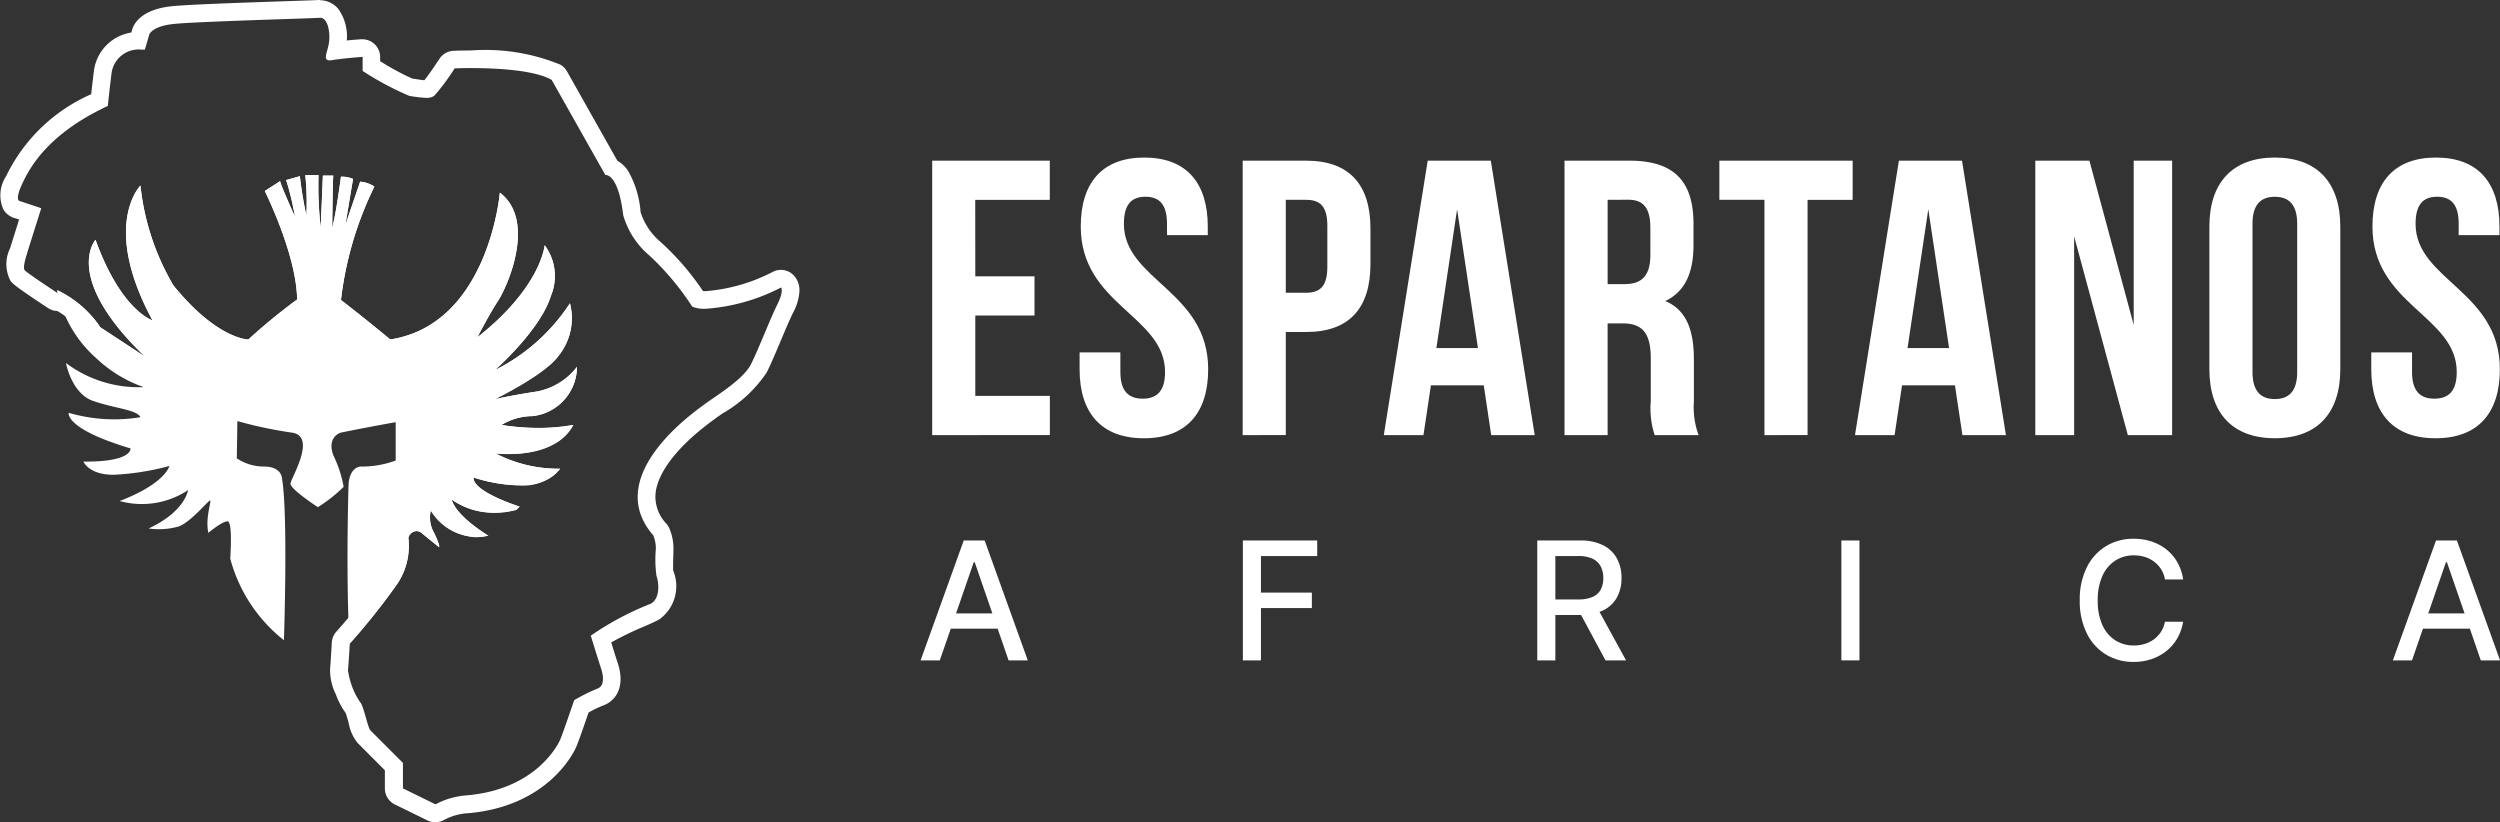
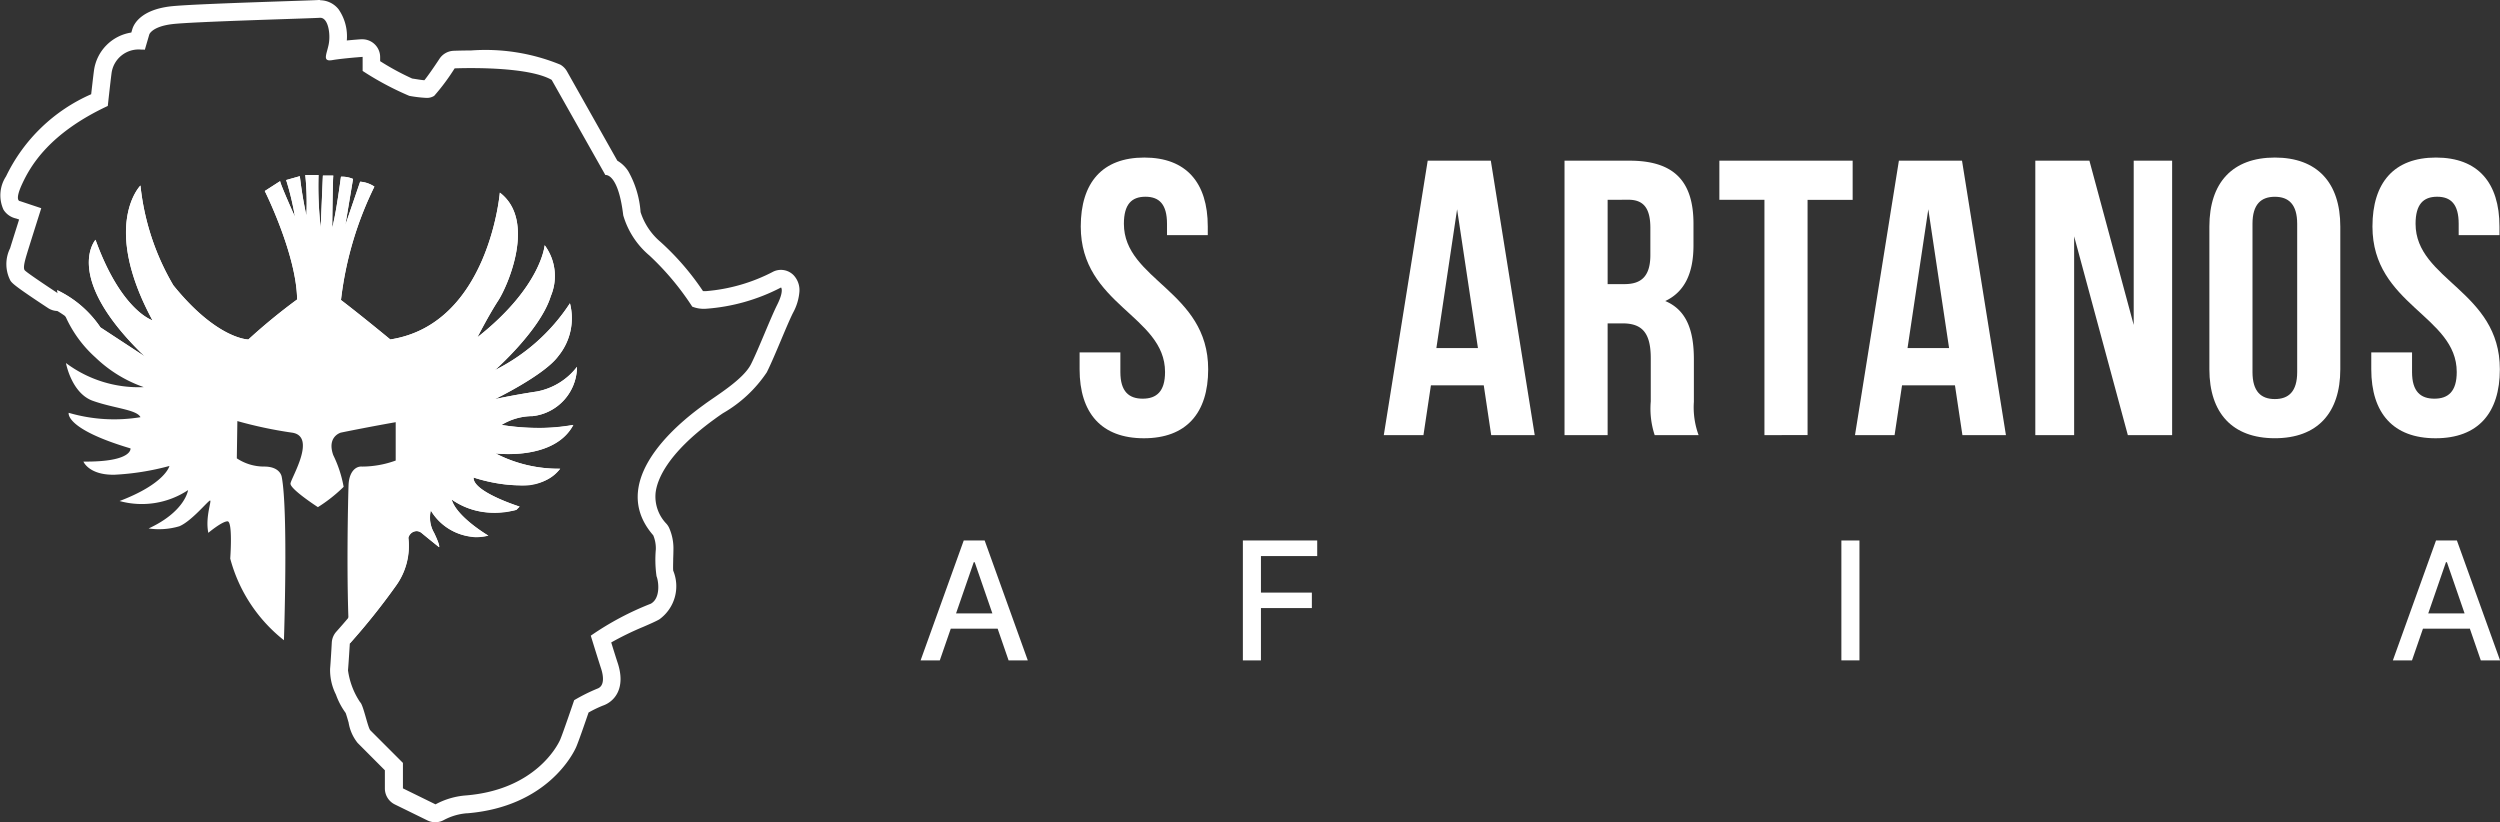
<svg xmlns="http://www.w3.org/2000/svg" width="137.48" height="45.21" viewBox="0 0 137.48 45.21">
  <rect x="0" y="0" width="137.48" height="45.21" fill="#333333" stroke="none" />
  <defs>
    <style>.a{fill:#fff;}</style>
  </defs>
  <g transform="translate(38.289 229.689)">
    <path class="a" d="M-20.676-228.711c.437,0,.57.89.466,1.442-.094.5-.329.9.052.9a.929.929,0,0,0,.159-.017c.6-.1,1.652-.175,1.652-.175v.773a16.368,16.368,0,0,0,2.565,1.37,7,7,0,0,0,.918.111.75.75,0,0,0,.452-.111,11.683,11.683,0,0,0,1.124-1.511s.362-.016.9-.016c1.249,0,3.457.085,4.437.649L-5-220.066a.1.1,0,0,1,.023,0c.122,0,.71.112.961,2.215a4.545,4.545,0,0,0,1.441,2.214,14.947,14.947,0,0,1,2.354,2.811,1.72,1.72,0,0,0,.749.116,10.568,10.568,0,0,0,4.135-1.17s.175.175-.211.948-1.019,2.425-1.441,3.268-1.9,1.722-2.565,2.214-5.621,3.97-2.811,7.2a1.859,1.859,0,0,1,.141.773A6.479,6.479,0,0,0-2.185-198c.106.246.246,1.2-.316,1.511a16.068,16.068,0,0,0-3.3,1.757s.422,1.37.562,1.792.211.983-.21,1.124a9.959,9.959,0,0,0-1.265.632s-.633,1.863-.773,2.179-1.371,2.74-5.165,3.057a4.177,4.177,0,0,0-1.687.492l-1.792-.879v-1.4l-1.792-1.792c-.14-.141-.386-1.406-.562-1.546a4.162,4.162,0,0,1-.667-1.757c.035-.386.1-1.467.1-1.467a36.328,36.328,0,0,0,2.531-3.164,3.732,3.732,0,0,0,.693-2.651.507.507,0,0,1,.455-.377.412.412,0,0,1,.268.106c.361.3.964.783.964.783s.09-.03-.271-.783a1.68,1.68,0,0,1-.181-1.235,3.065,3.065,0,0,0,2.464,1.473,2.9,2.9,0,0,0,.7-.087s-1.747-1.025-2.018-1.989a3.791,3.791,0,0,0,2.357.71,5.469,5.469,0,0,0,1.2-.137l.181-.181s-2.591-.813-2.531-1.6a8.712,8.712,0,0,0,2.5.43,2.635,2.635,0,0,0,2.261-.912h-.08a7.484,7.484,0,0,1-3.475-.844,6.169,6.169,0,0,0,.716.037c1.012,0,2.822-.208,3.562-1.6a9.359,9.359,0,0,1-1.879.161,13.577,13.577,0,0,1-2.068-.161A3.294,3.294,0,0,1-9-206.806a2.746,2.746,0,0,0,2.44-2.711,3.627,3.627,0,0,1-2.2,1.355c-1.386.211-2.32.422-2.32.422s2.741-1.326,3.5-2.38a3.28,3.28,0,0,0,.632-2.892,10.547,10.547,0,0,1-4.127,3.675s2.5-2.2,3.073-4.067a2.836,2.836,0,0,0-.332-2.8s-.18,2.29-3.7,5.062c0,0,.633-1.236,1.145-2.019s2.109-4.4.09-5.935c0,0-.6,7.231-6.025,8.074,0,0-1.567-1.295-2.712-2.169a19.083,19.083,0,0,1,1.838-6.236,1.619,1.619,0,0,0-.783-.271l-.814,2.38.422-2.531a1.564,1.564,0,0,0-.573-.125c-.03,0-.06,0-.09,0,0,0-.271,2.079-.482,2.8,0,0,.03-2.681.06-2.862h-.572l-.121,2.862a20.4,20.4,0,0,1-.12-2.892H-21.5a15.379,15.379,0,0,1,.06,2.229A21.594,21.594,0,0,1-21.8-220l-.754.211a14.675,14.675,0,0,1,.482,2.019s-.813-1.808-.813-1.959l-.844.543s1.748,3.494,1.778,5.965a31.959,31.959,0,0,0-2.681,2.2s-1.718,0-4.128-2.982a13.6,13.6,0,0,1-1.807-5.484s-2.17,2.17.662,7.412c0,0-1.717-.512-3.133-4.429,0,0-1.838,2.049,2.712,6.417l-2.441-1.6a5.953,5.953,0,0,0-2.38-2.048s.01.061.034.17c0,0-1.715-1.125-1.82-1.266s.035-.6.14-.949.773-2.459.773-2.459l-1.159-.387h0c-.039,0-.317-.031.109-.949.457-.984,1.476-2.776,4.709-4.287,0,0,.14-1.3.21-1.827a1.5,1.5,0,0,1,1.61-1.274c.07,0,.142,0,.217.009l.246-.843s.141-.422,1.23-.562,7.695-.316,8.152-.352h.025m0-.978-.1,0c-.119.01-.911.036-1.75.064-2.976.1-5.708.2-6.451.293-1.533.2-1.933.921-2.033,1.223l-.011.036-.051.173a2.448,2.448,0,0,0-2.053,2.08c-.042.315-.107.888-.155,1.313a9.353,9.353,0,0,0-4.682,4.517,1.9,1.9,0,0,0-.139,1.834,1.087,1.087,0,0,0,.694.483l.164.055c-.195.618-.427,1.354-.487,1.554l-.007.024a1.96,1.96,0,0,0,.021,1.793c.107.143.208.278,2.066,1.5a.985.985,0,0,0,.509.16,4.955,4.955,0,0,1,1.5,1.349.827.827,0,0,0,.334.369l2.441,1.6a.972.972,0,0,0,.535.16.981.981,0,0,0,.767-.369.981.981,0,0,0-.088-1.316q-.162-.154-.311-.3l.054,0a.978.978,0,0,0,.76-.362.979.979,0,0,0,.1-1.083q-.195-.36-.356-.7c2.569,3.106,4.547,3.2,4.767,3.2a.978.978,0,0,0,.727-.324,28.939,28.939,0,0,1,2.54-2.07.98.98,0,0,0,.393-.8,12.45,12.45,0,0,0-.743-3.625l.048-.021a.724.724,0,0,0,.081.016.98.98,0,0,0,.93.674h.026a1,1,0,0,0,.291-.052.9.9,0,0,0,.172.041.894.894,0,0,0,.145.011h.052a22.336,22.336,0,0,0-.544,2.9.979.979,0,0,0,.379.882c1.116.852,2.666,2.133,2.682,2.146a.976.976,0,0,0,.624.224.947.947,0,0,0,.15-.012,6.878,6.878,0,0,0,4.2-2.352c-.244.443-.422.791-.436.818a.978.978,0,0,0,.249,1.2.974.974,0,0,0,.622.224.978.978,0,0,0,.6-.21c.078-.061.154-.122.229-.183-.2.2-.384.37-.517.486a.979.979,0,0,0-.171,1.273.976.976,0,0,0,.251.261A.979.979,0,0,0-12-207.417a.975.975,0,0,0,.474.546.981.981,0,0,0-.13.816.977.977,0,0,0,.224.4.979.979,0,0,0-.541.582.976.976,0,0,0,.032.716.966.966,0,0,0-.309-.05.981.981,0,0,0-.538.16.981.981,0,0,0-.439.743,1.335,1.335,0,0,0,.012.318.928.928,0,0,0-.246-.032.989.989,0,0,0-.52.149.946.946,0,0,0-.4.5.978.978,0,0,0-.223-.026q-.039,0-.078,0a.982.982,0,0,0-.839.632,1.923,1.923,0,0,0-.1.516,1.474,1.474,0,0,0-1.2,1.334c0,.066.006.121.011.179a2.762,2.762,0,0,1-.537,1.925,35.806,35.806,0,0,1-2.447,3.057.973.973,0,0,0-.249.6c0,.011-.06,1.068-.093,1.433a2.984,2.984,0,0,0,.32,1.423,3.942,3.942,0,0,0,.536,1.015c.047.128.117.373.162.529a2.406,2.406,0,0,0,.494,1.117l1.5,1.505v1a.979.979,0,0,0,.548.879l1.792.878a.976.976,0,0,0,.431.1.98.98,0,0,0,.482-.126,3.208,3.208,0,0,1,1.247-.366l.039,0c4.4-.367,5.83-3.3,5.978-3.635.119-.267.473-1.288.684-1.906a6.568,6.568,0,0,1,.769-.373c.672-.224,1.292-.977.83-2.363-.073-.218-.226-.708-.353-1.117a16.427,16.427,0,0,1,1.762-.858c.378-.164.676-.294.883-.411a2.246,2.246,0,0,0,.764-2.68c-.015-.135,0-.467,0-.67.006-.165.012-.335.012-.49a2.78,2.78,0,0,0-.244-1.21.978.978,0,0,0-.137-.205,2.154,2.154,0,0,1-.6-1.7c.078-.687.595-2.123,3.191-4.021l.065-.047c.118-.088.278-.2.447-.314a7.215,7.215,0,0,0,2.413-2.25c.229-.459.508-1.12.777-1.758.24-.57.488-1.16.663-1.51a2.887,2.887,0,0,0,.354-1.171,1.194,1.194,0,0,0-.326-.907.978.978,0,0,0-.693-.287.969.969,0,0,0-.4.087,9.673,9.673,0,0,1-3.731,1.083c-.059,0-.11,0-.154-.005a14.463,14.463,0,0,0-2.332-2.7,3.572,3.572,0,0,1-1.1-1.644,5.307,5.307,0,0,0-.677-2.248,1.775,1.775,0,0,0-.6-.577l-2.77-4.914a.991.991,0,0,0-.365-.368,10.869,10.869,0,0,0-4.925-.779c-.558,0-.932.017-.947.017a.98.98,0,0,0-.778.445c-.3.458-.638.941-.825,1.174-.13-.008-.3-.035-.466-.062l-.209-.032a14.348,14.348,0,0,1-1.759-.954v-.225a.979.979,0,0,0-.311-.715.977.977,0,0,0-.668-.264l-.065,0c-.026,0-.375.025-.79.066a2.6,2.6,0,0,0-.458-1.723,1.309,1.309,0,0,0-1.016-.489Z" />
    <path class="a" d="M-20.807-201.8s-1.537-.994-1.507-1.3,1.477-2.621.061-2.8a23.3,23.3,0,0,1-2.983-.633l-.03,2.049a2.7,2.7,0,0,0,1.506.452c.9,0,.964.572.964.572.362,1.868.121,8.978.121,8.978a8.5,8.5,0,0,1-2.953-4.489s.151-2.049-.15-2.049-1.055.633-1.055.633c-.18-.874.211-1.808.091-1.777s-1.025,1.144-1.687,1.416a3.932,3.932,0,0,1-1.687.12c2.018-.934,2.169-2.109,2.169-2.109a4.6,4.6,0,0,1-3.766.6c2.53-.964,2.741-1.928,2.741-1.928a14.194,14.194,0,0,1-3.012.482c-1.416.03-1.718-.723-1.718-.723,2.712.03,2.591-.724,2.591-.724-3.645-1.084-3.4-1.958-3.4-1.958a8.887,8.887,0,0,0,3.947.241c-.211-.422-1.446-.482-2.621-.9s-1.477-2.078-1.477-2.078a6.675,6.675,0,0,0,4.278,1.325,7.274,7.274,0,0,1-2.651-1.627,6.693,6.693,0,0,1-2.109-3.705,5.953,5.953,0,0,1,2.38,2.048l2.441,1.6c-4.55-4.368-2.712-6.417-2.712-6.417,1.416,3.917,3.133,4.429,3.133,4.429-2.832-5.242-.662-7.412-.662-7.412a13.6,13.6,0,0,0,1.807,5.484c2.41,2.982,4.128,2.982,4.128,2.982a31.959,31.959,0,0,1,2.681-2.2c-.03-2.471-1.778-5.965-1.778-5.965l.844-.543c0,.151.813,1.959.813,1.959a14.675,14.675,0,0,0-.482-2.019L-21.8-220a21.594,21.594,0,0,0,.361,2.169,15.379,15.379,0,0,0-.06-2.229h.723a20.4,20.4,0,0,0,.12,2.892l.121-2.862h.572c-.03.181-.06,2.862-.06,2.862.211-.723.482-2.8.482-2.8a1.5,1.5,0,0,1,.663.121l-.422,2.531.814-2.38a1.619,1.619,0,0,1,.783.271,19.083,19.083,0,0,0-1.838,6.236c1.145.874,2.712,2.169,2.712,2.169,5.423-.843,6.025-8.074,6.025-8.074,2.019,1.537.422,5.152-.09,5.935s-1.145,2.019-1.145,2.019c3.525-2.772,3.7-5.062,3.7-5.062A2.836,2.836,0,0,1-8-213.4c-.573,1.868-3.073,4.067-3.073,4.067a10.547,10.547,0,0,0,4.127-3.675,3.28,3.28,0,0,1-.632,2.892c-.754,1.054-3.5,2.38-3.5,2.38s.934-.211,2.32-.422a3.627,3.627,0,0,0,2.2-1.355A2.746,2.746,0,0,1-9-206.806a3.294,3.294,0,0,0-1.718.482,11.586,11.586,0,0,0,3.947,0c-1.054,1.988-4.278,1.567-4.278,1.567a7.578,7.578,0,0,0,3.555.843c-1.2,1.717-4.76.482-4.76.482-.06.784,2.531,1.6,2.531,1.6l-.181.181a4.188,4.188,0,0,1-3.555-.573c.271.964,2.018,1.989,2.018,1.989a2.95,2.95,0,0,1-3.163-1.386,1.68,1.68,0,0,0,.181,1.235c.361.753.271.783.271.783s-.6-.482-.964-.783a.459.459,0,0,0-.723.271,3.732,3.732,0,0,1-.693,2.651A36.328,36.328,0,0,1-19.06-194.3c-.211-3.164-.079-8.312-.06-8.737.03-.663.358-1.029.753-.994a5.432,5.432,0,0,0,1.838-.332v-2.109s-1.386.241-3.013.573c0,0-.783.211-.422,1.235a6.632,6.632,0,0,1,.573,1.747A8.394,8.394,0,0,1-20.807-201.8Z" />
-     <path class="a" d="M15.345-214.493H18.6v2.156H15.345v4.419h4.1v2.156H12.974v-15.091h6.467v2.156h-4.1Z" />
    <path class="a" d="M24.637-221.025c2.306,0,3.492,1.379,3.492,3.794v.474H25.887v-.625c0-1.078-.431-1.488-1.186-1.488s-1.185.41-1.185,1.488c0,3.1,4.635,3.686,4.635,8,0,2.414-1.208,3.794-3.536,3.794s-3.535-1.38-3.535-3.794v-.927h2.242v1.078c0,1.078.474,1.466,1.228,1.466s1.229-.388,1.229-1.466c0-3.1-4.635-3.687-4.635-8C21.144-219.646,22.33-221.025,24.637-221.025Z" />
-     <path class="a" d="M37.075-217.123v1.961c0,2.415-1.164,3.73-3.535,3.73H32.419v5.67H30.048v-15.091H33.54C35.911-220.853,37.075-219.538,37.075-217.123ZM32.419-218.7v5.109H33.54c.755,0,1.164-.345,1.164-1.423v-2.263c0-1.078-.409-1.423-1.164-1.423Z" />
    <path class="a" d="M46.108-205.762H43.715l-.409-2.738H40.4l-.41,2.738H37.809l2.414-15.091h3.471ZM40.7-210.548h2.286L41.84-218.18Z" />
    <path class="a" d="M52.705-205.762a4.655,4.655,0,0,1-.215-1.854v-2.372c0-1.4-.475-1.918-1.553-1.918h-.819v6.144H47.747v-15.091h3.578c2.458,0,3.514,1.143,3.514,3.471v1.186c0,1.552-.5,2.565-1.552,3.061,1.186.5,1.574,1.638,1.574,3.212v2.328a4.434,4.434,0,0,0,.259,1.833ZM50.118-218.7v4.635h.927c.884,0,1.423-.388,1.423-1.6v-1.488c0-1.078-.367-1.552-1.207-1.552Z" />
    <path class="a" d="M56.262-220.853h7.33v2.156H61.113v12.935H58.741V-218.7H56.262Z" />
    <path class="a" d="M72.021-205.762H69.628l-.41-2.738h-2.91l-.41,2.738H63.721l2.414-15.091h3.471Zm-5.411-4.786h2.285l-1.143-7.632Z" />
    <path class="a" d="M75.772-216.692v10.93H73.637v-15.091h2.975l2.436,9.033v-9.033h2.113v15.091H78.725Z" />
    <path class="a" d="M83.209-217.231c0-2.415,1.272-3.794,3.6-3.794s3.6,1.379,3.6,3.794v7.847c0,2.414-1.272,3.794-3.6,3.794s-3.6-1.38-3.6-3.794Zm2.371,8c0,1.078.474,1.487,1.229,1.487s1.229-.409,1.229-1.487v-8.149c0-1.078-.474-1.488-1.229-1.488s-1.229.41-1.229,1.488Z" />
    <path class="a" d="M95.669-221.025c2.307,0,3.493,1.379,3.493,3.794v.474H96.919v-.625c0-1.078-.431-1.488-1.185-1.488s-1.186.41-1.186,1.488c0,3.1,4.635,3.686,4.635,8,0,2.414-1.207,3.794-3.535,3.794s-3.536-1.38-3.536-3.794v-.927h2.242v1.078c0,1.078.474,1.466,1.229,1.466s1.229-.388,1.229-1.466c0-3.1-4.635-3.687-4.635-8C92.177-219.646,93.362-221.025,95.669-221.025Z" />
    <path class="a" d="M13.393-193.374H12.337l2.372-6.593h1.15l2.372,6.593H17.175l-1.864-5.4H15.26Zm.177-2.582H17v.837H13.57Z" />
    <path class="a" d="M30.059-193.374v-6.593h4.088v.857H31.053v2.008h2.8v.853h-2.8v2.875Z" />
-     <path class="a" d="M46.248-193.374v-6.593H48.6a2.739,2.739,0,0,1,1.273.264,1.75,1.75,0,0,1,.758.73,2.226,2.226,0,0,1,.251,1.073,2.174,2.174,0,0,1-.252,1.064,1.725,1.725,0,0,1-.76.713,2.824,2.824,0,0,1-1.273.254H46.814v-.856h1.691a1.921,1.921,0,0,0,.787-.138.921.921,0,0,0,.445-.4,1.316,1.316,0,0,0,.142-.634,1.382,1.382,0,0,0-.143-.647.959.959,0,0,0-.448-.42,1.836,1.836,0,0,0-.8-.147H47.243v5.74Zm3.254-2.974,1.629,2.974H50l-1.6-2.974Z" />
    <path class="a" d="M63.966-199.967v6.593h-.994v-6.593Z" />
-     <path class="a" d="M81.768-197.823h-1a1.528,1.528,0,0,0-.216-.566,1.56,1.56,0,0,0-.386-.415,1.657,1.657,0,0,0-.51-.258,2.014,2.014,0,0,0-.6-.087,1.853,1.853,0,0,0-1.019.287,1.936,1.936,0,0,0-.708.84,3.172,3.172,0,0,0-.259,1.352,3.188,3.188,0,0,0,.259,1.358,1.907,1.907,0,0,0,.71.837,1.862,1.862,0,0,0,1.014.283,2.025,2.025,0,0,0,.593-.085,1.7,1.7,0,0,0,.511-.252,1.6,1.6,0,0,0,.388-.411,1.55,1.55,0,0,0,.22-.558l1,0a2.683,2.683,0,0,1-.31.893,2.491,2.491,0,0,1-.589.7,2.677,2.677,0,0,1-.82.455,3,3,0,0,1-1,.161,2.875,2.875,0,0,1-1.526-.407,2.81,2.81,0,0,1-1.054-1.167,3.971,3.971,0,0,1-.385-1.812,3.945,3.945,0,0,1,.387-1.814,2.819,2.819,0,0,1,1.055-1.165,2.869,2.869,0,0,1,1.523-.408,3.11,3.11,0,0,1,.98.15,2.642,2.642,0,0,1,.82.438,2.444,2.444,0,0,1,.6.7A2.716,2.716,0,0,1,81.768-197.823Z" />
    <path class="a" d="M94.352-193.374H93.3l2.372-6.593h1.149l2.373,6.593H98.135l-1.864-5.4h-.052Zm.177-2.582h3.426v.837H94.529Z" />
  </g>
</svg>